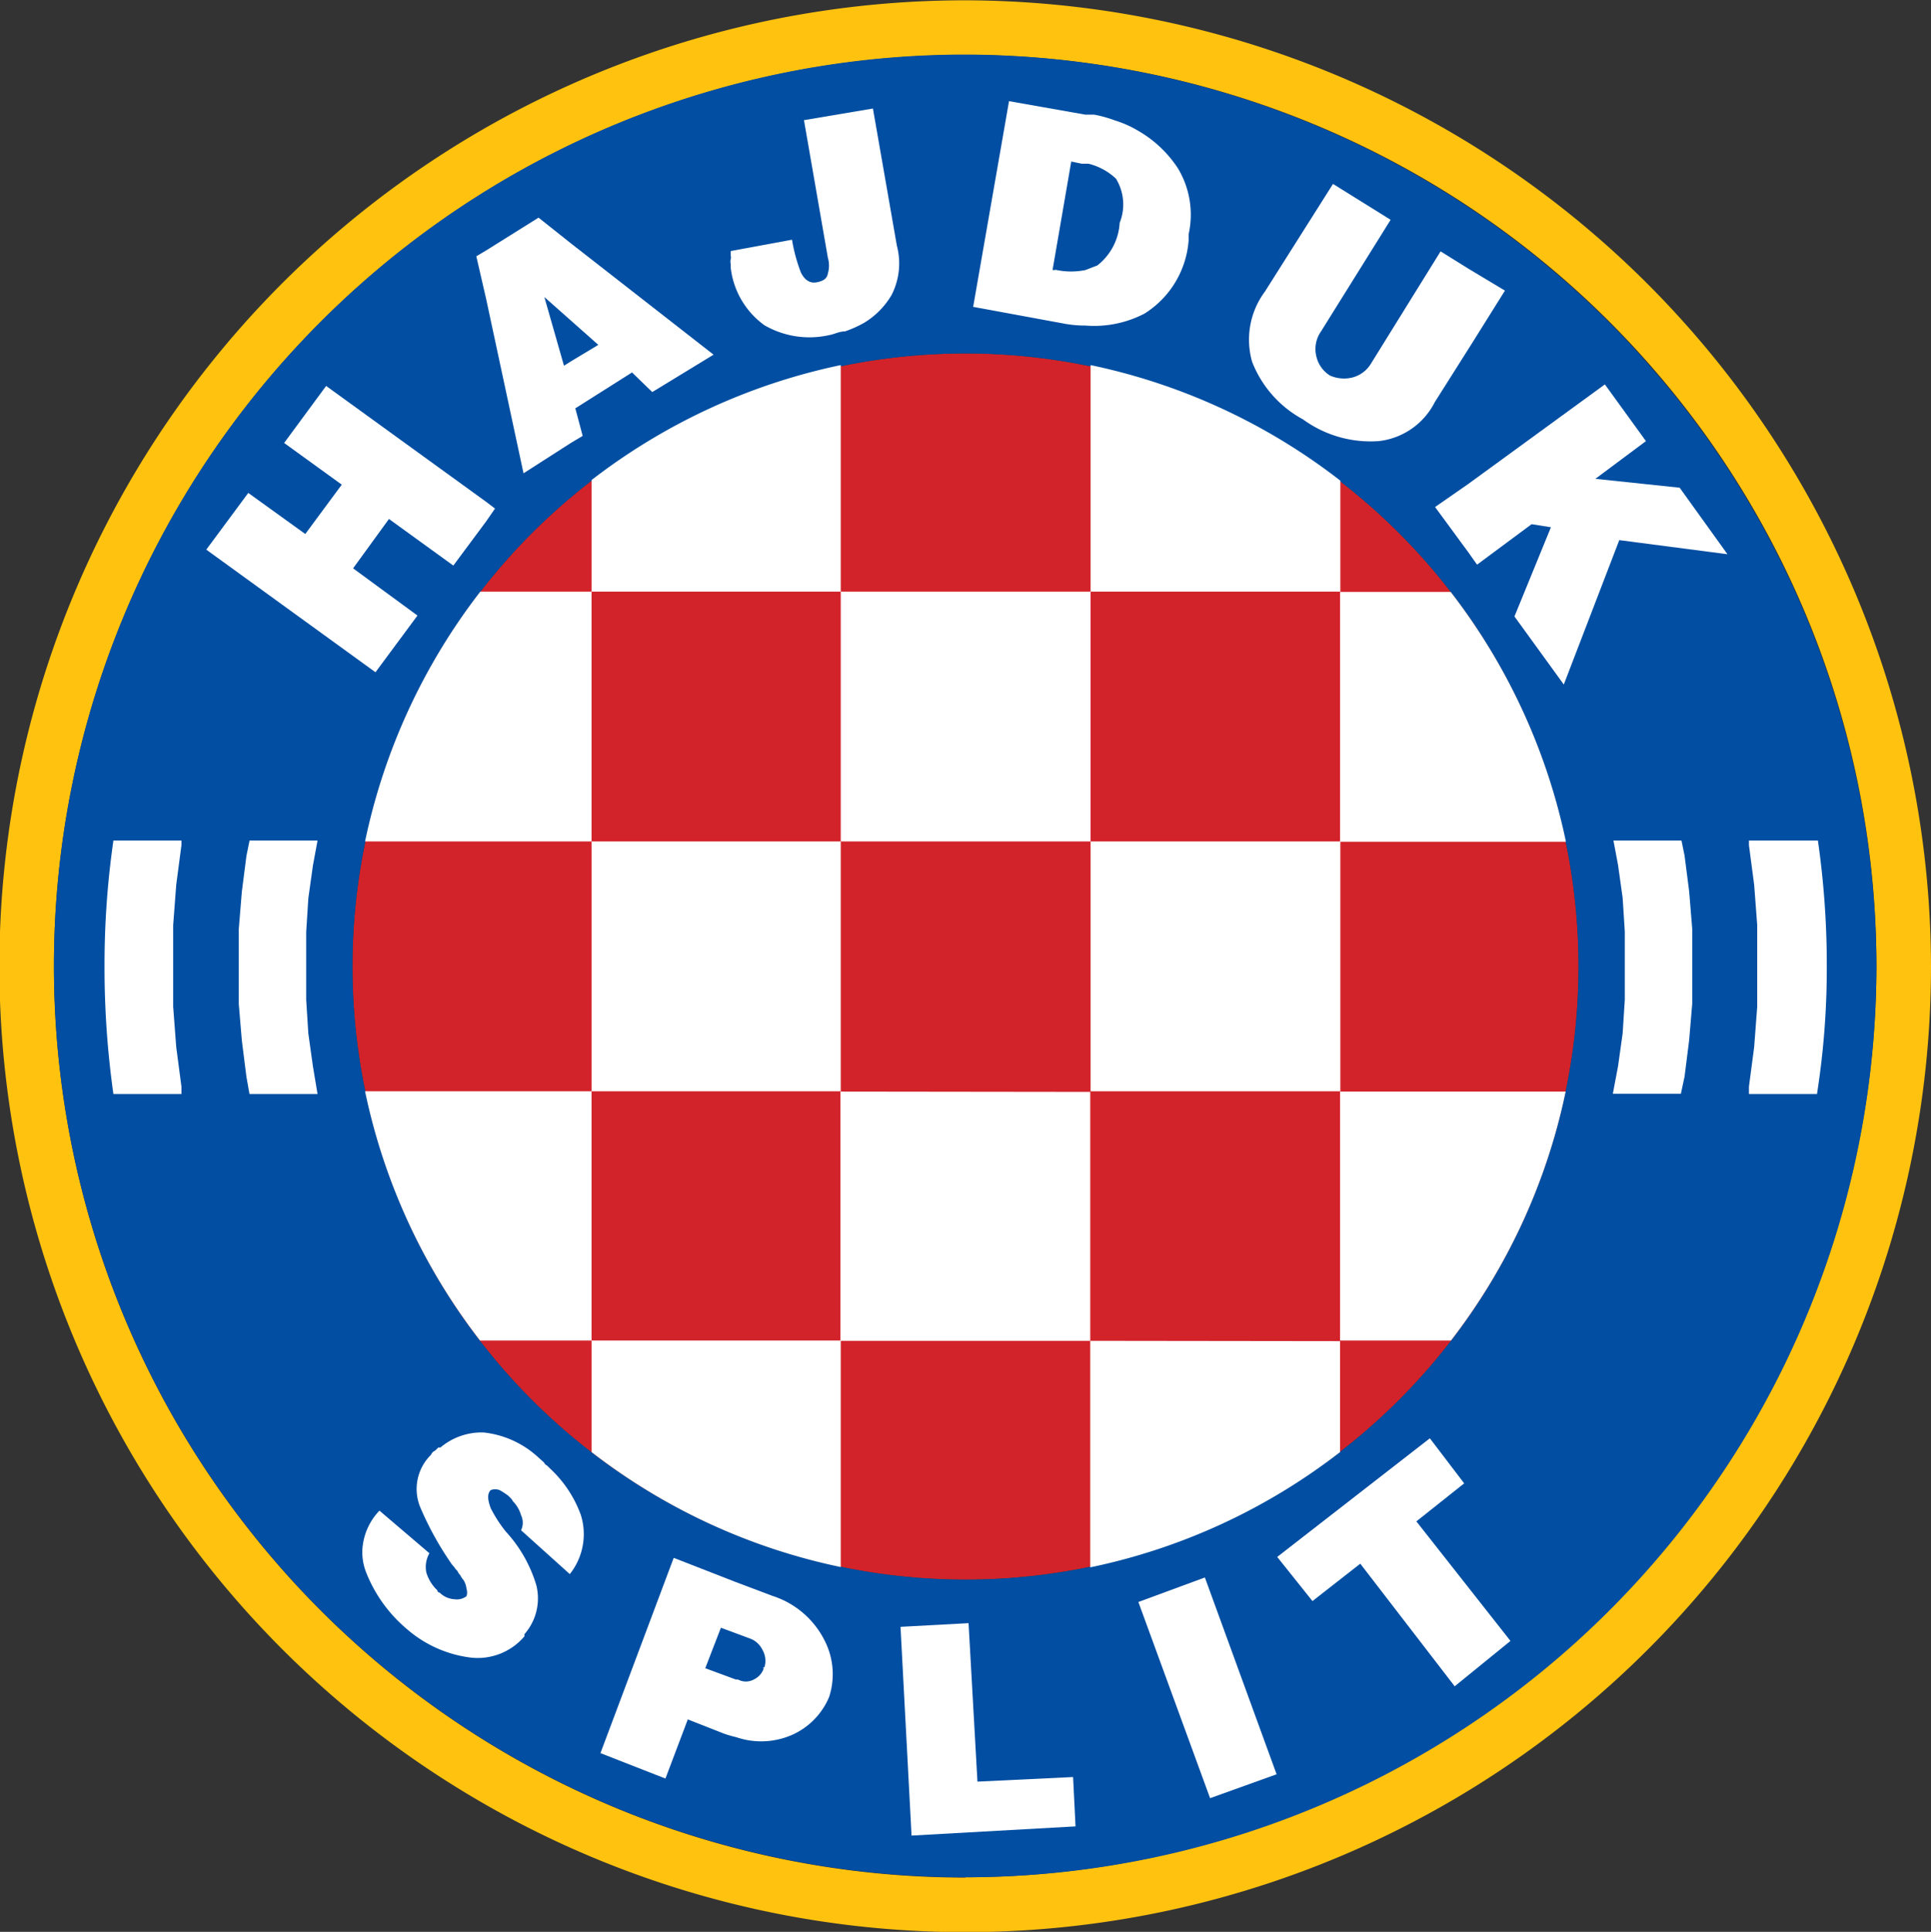
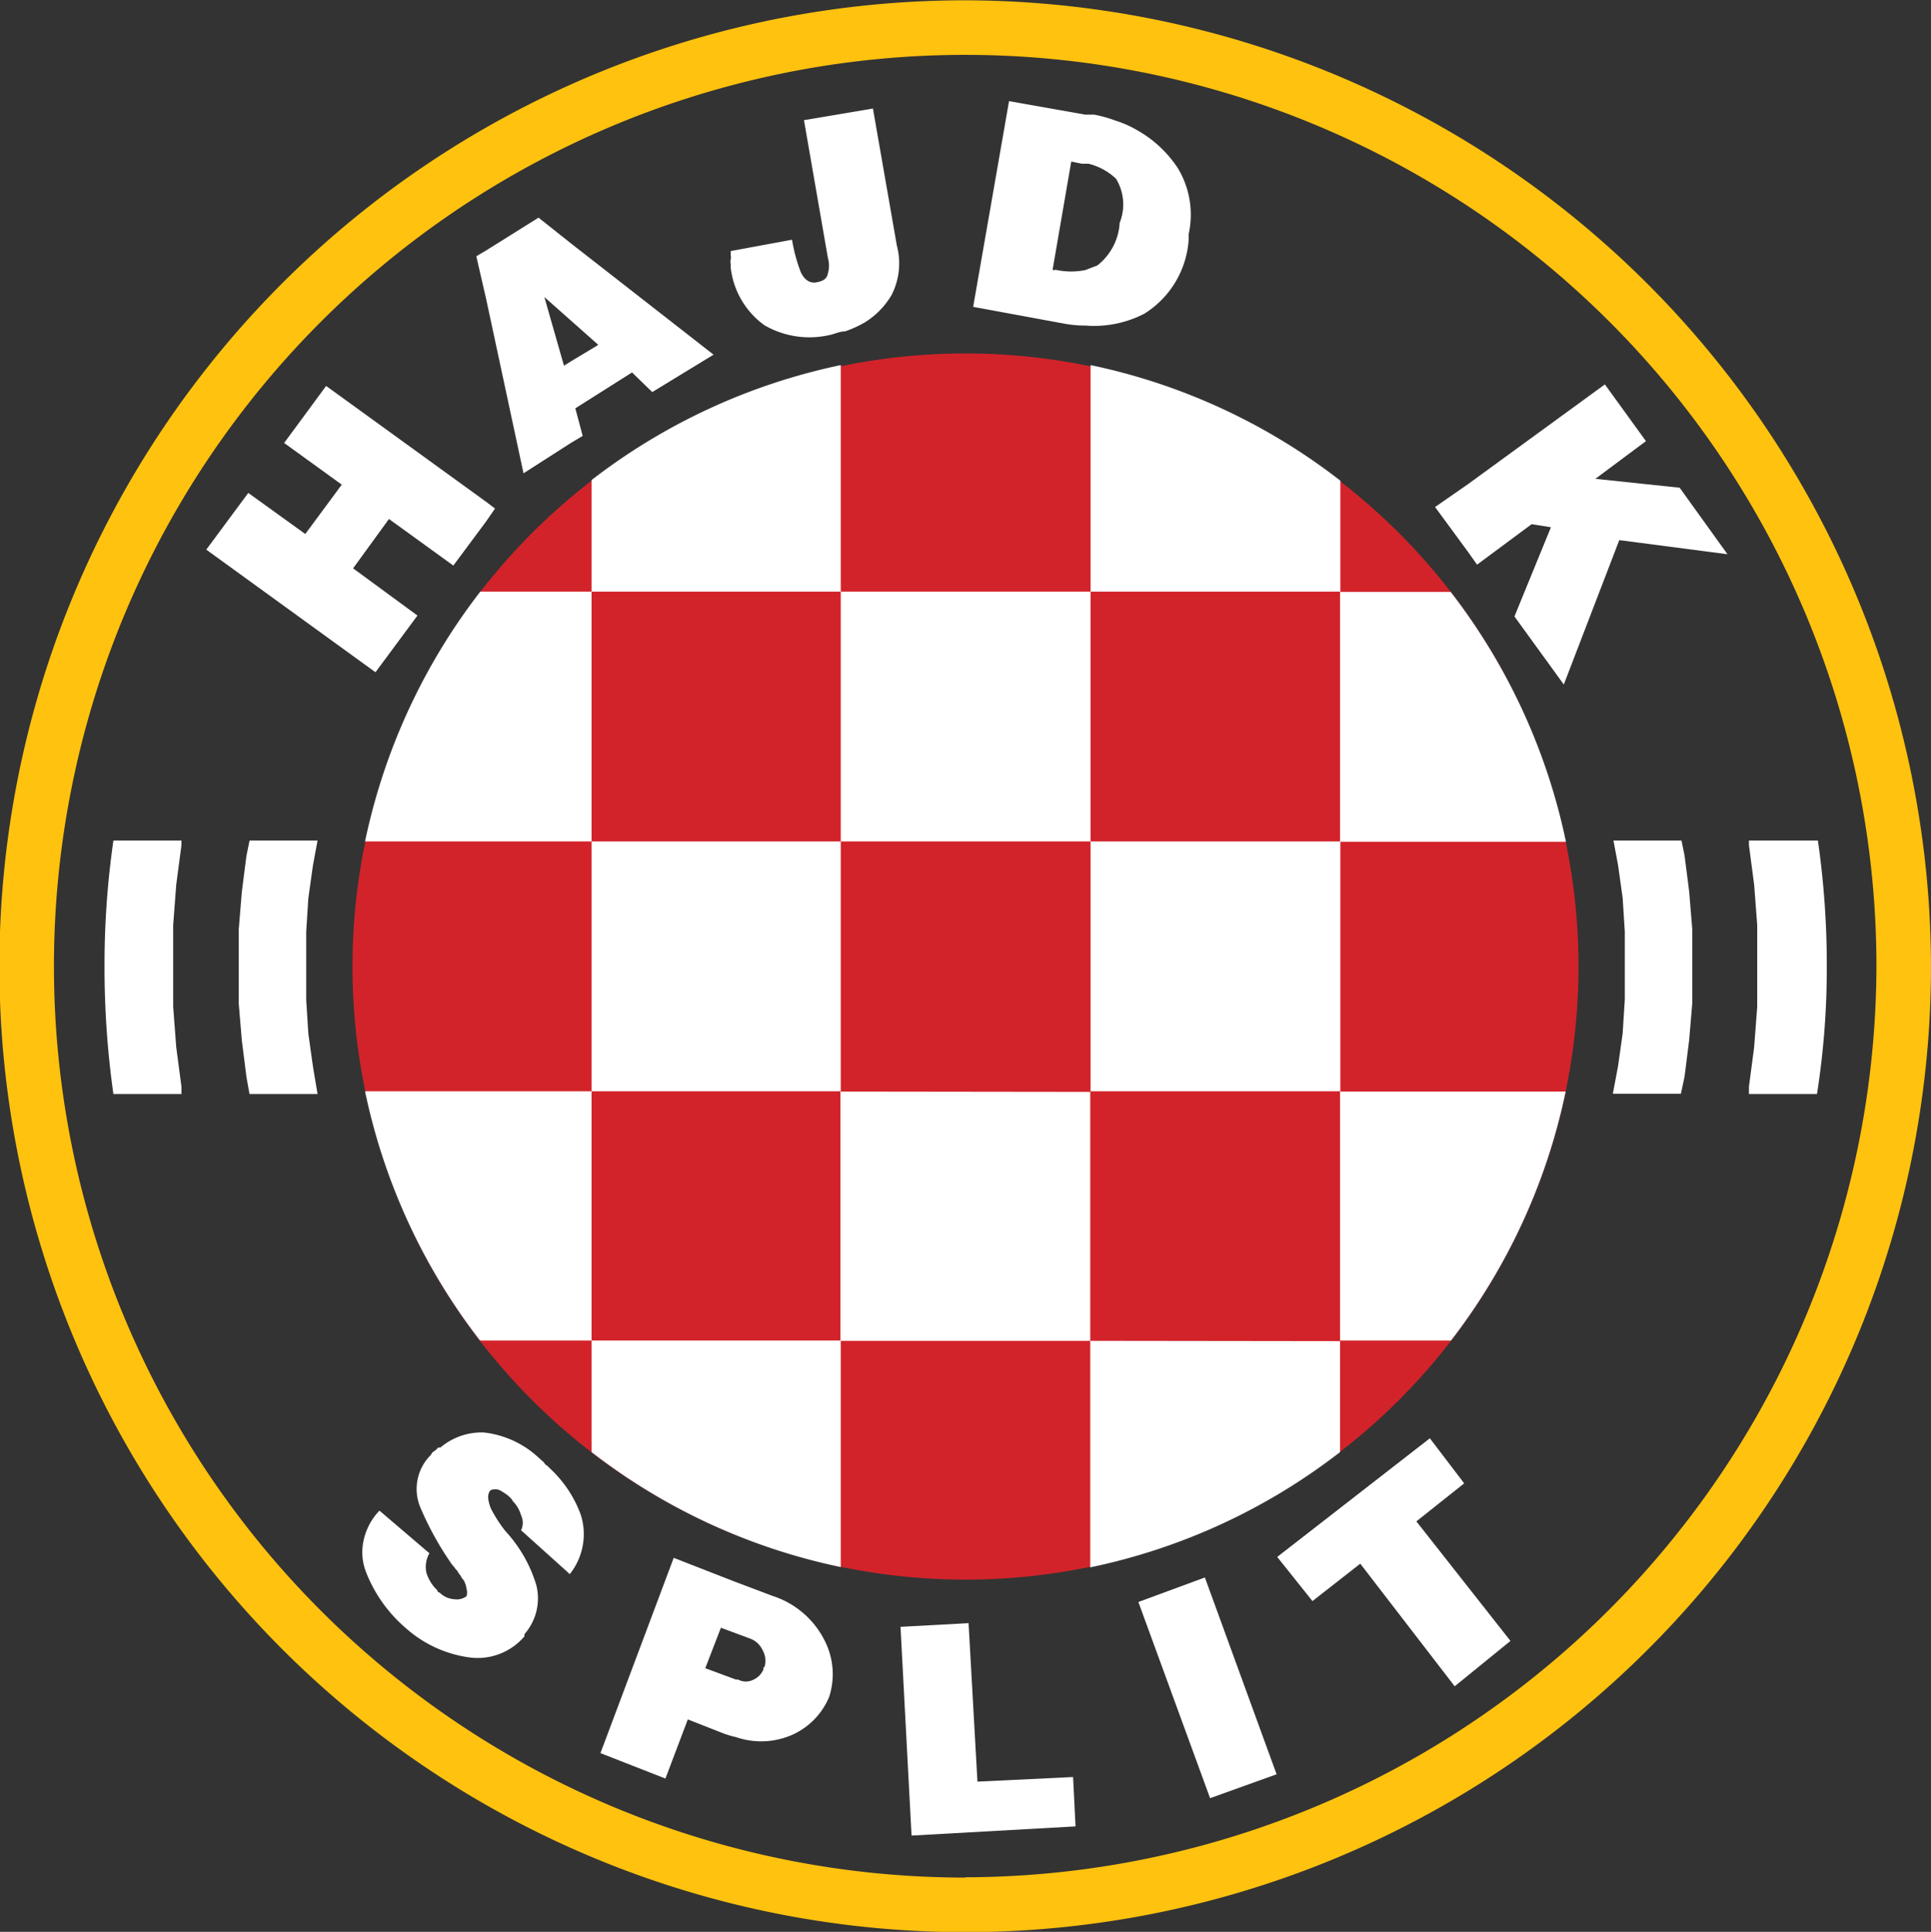
<svg xmlns="http://www.w3.org/2000/svg" id="Layer_1" data-name="Layer 1" viewBox="0 0 63 63.02">
  <rect x="0" y="0" width="63" height="63.02" fill="#333333" stroke="none" />
  <title>Hajduk Split logo - Brandlogos.net</title>
  <path d="M180.5,230.52a20,20,0,1,1,20-20A20,20,0,0,1,180.5,230.52Z" transform="translate(-149 -178.99)" style="fill:#d2232a" />
  <path d="M180.5,179A31.51,31.51,0,1,0,212,210.51,31.58,31.58,0,0,0,180.5,179Zm0,61.24a29.73,29.73,0,1,1,29.72-29.72A29.79,29.79,0,0,1,180.5,240.23Z" transform="translate(-149 -178.99)" style="fill:#ffc20e" />
-   <path d="M180.5,180.77a29.73,29.73,0,1,0,29.72,29.74A29.81,29.81,0,0,0,180.5,180.77Zm0,49.75a20,20,0,1,1,20-20A20,20,0,0,1,180.5,230.52Z" transform="translate(-149 -178.99)" style="fill:#014ea2" />
  <path d="M208.31,206.41a28.47,28.47,0,0,1,.29,4.1,26.4,26.4,0,0,1-.32,4.17h-2.22l0-.24.17-1.29.1-1.32,0-1.32,0-1.34-.1-1.32-.17-1.29,0-.15h2.22Zm-55.61,8.27a29.47,29.47,0,0,1-.29-4.17,28.47,28.47,0,0,1,.29-4.1h2.22l0,.15-.17,1.29-.1,1.32,0,1.34,0,1.32.1,1.32.17,1.29,0,.24h-2.22Zm4.44-8.27h2.22l-.15.81-.15,1.07-.07,1.1,0,1.12,0,1.1.07,1.1.15,1.07.15.9h-2.22l-.1-.56-.15-1.19-.1-1.19,0-1.22,0-1.22.1-1.22.15-1.17.1-.49Zm44.5,0h2.22l.1.49.15,1.17.1,1.22,0,1.22,0,1.22-.1,1.19-.15,1.19-.12.56h-2.22l.17-.9.15-1.07.07-1.1,0-1.1,0-1.12-.07-1.1-.15-1.07Z" transform="translate(-149 -178.99)" style="fill:#fff" />
  <path d="M166,228.91a.57.57,0,0,0,0-.49,1.08,1.08,0,0,0-.27-.46.33.33,0,0,0-.07-.1l-.07-.07a2.16,2.16,0,0,0-.29-.19.41.41,0,0,0-.29,0h0a0,0,0,0,1,0,0l0,0a.08.08,0,0,0,0,0c-.12.12-.1.32,0,.59a4.41,4.41,0,0,0,.49.76.08.08,0,0,1,0,0l0,0a4.47,4.47,0,0,1,1,1.76,1.77,1.77,0,0,1-.39,1.59l0,.07a2,2,0,0,1-1.85.68,3.9,3.9,0,0,1-2-.93,4.63,4.63,0,0,1-1.32-1.85,1.8,1.8,0,0,1-.12-.61v-.07a2,2,0,0,1,.56-1.32l1.63,1.39a.9.9,0,0,0-.1.63,1.33,1.33,0,0,0,.29.51l.07.07s0,.07.07.07a.74.74,0,0,0,.49.22.51.51,0,0,0,.39-.1v0h0s0,0,0,0a.09.09,0,0,1,0,0,.39.39,0,0,0,0-.24.68.68,0,0,0-.1-.29.56.56,0,0,1-.1-.15.52.52,0,0,1-.1-.15.41.41,0,0,1-.1-.12s-.07-.07-.1-.12a10.23,10.23,0,0,1-1-1.81,1.56,1.56,0,0,1,.34-1.73.36.36,0,0,1,.07-.1.39.39,0,0,0,.1-.07l.07-.07.07,0a2.08,2.08,0,0,1,1.41-.49,3.12,3.12,0,0,1,1.78.81l.19.17a.19.19,0,0,0,.1.1l.1.1a3.86,3.86,0,0,1,1,1.51,2.09,2.09,0,0,1-.36,1.93L166,228.91Z" transform="translate(-149 -178.99)" style="fill:#fff" />
  <path d="M175.91,232.52a2.89,2.89,0,0,0-1.71-1.47l-1.22-.46-2-.78-2.39,6.37,2.12.83.73-1.93,1.17.46a3.45,3.45,0,0,0,.41.12,2.51,2.51,0,0,0,1.81-.07,2.34,2.34,0,0,0,1.22-1.24v0a0,0,0,0,1,0,0A2.4,2.4,0,0,0,175.91,232.52Zm-2,.85v.07l0,0v0a0,0,0,0,1,0,0,.63.63,0,0,1-.32.34.54.54,0,0,1-.51,0l-.07,0-1-.37.51-1.32.46.17.51.19a.73.73,0,0,1,.39.37A.71.71,0,0,1,173.94,233.38Z" transform="translate(-149 -178.99)" style="fill:#fff" />
  <polygon points="31.6 52.95 31.89 58.12 35.01 57.97 35.09 59.58 29.74 59.88 29.38 53.07 31.6 52.95" style="fill:#fff" />
  <polygon points="39.31 51.46 41.65 57.88 39.48 58.66 37.14 52.26 39.31 51.46" style="fill:#fff" />
  <path d="M195.65,225.91l1.12,1.47-1.56,1.24,3.07,3.9L196.46,234,193.38,230l-1.56,1.22-1.15-1.44Z" transform="translate(-149 -178.99)" style="fill:#fff" />
-   <path d="M167.64,186.94l-1.07-.85-1.71,1.07-.32.19.32,1.39,1.22,5.69,1.56-1,.37-.22-.24-.9,1.85-1.17.66.64,2-1.22Zm0,3.83-.24.15-.64-2.24.88.78.88.78Z" transform="translate(-149 -178.99)" style="fill:#fff" />
+   <path d="M167.64,186.94l-1.07-.85-1.71,1.07-.32.19.32,1.39,1.22,5.69,1.56-1,.37-.22-.24-.9,1.85-1.17.66.64,2-1.22Zm0,3.83-.24.15-.64-2.24.88.78.88.78" transform="translate(-149 -178.99)" style="fill:#fff" />
  <path d="M187.43,184.48a3.83,3.83,0,0,0-1.29-1.22,3.47,3.47,0,0,0-.76-.34,4.16,4.16,0,0,0-.68-.19l-.29,0-2.49-.44-1.17,6.71,2.93.54a3.71,3.71,0,0,0,.73.07,3.56,3.56,0,0,0,1.93-.39,3.09,3.09,0,0,0,1.44-2.39l0-.2A2.93,2.93,0,0,0,187.43,184.48Zm-1.9,1.78a1.9,1.9,0,0,1-.73,1.39l-.39.15a2.35,2.35,0,0,1-.93,0,.09.09,0,0,0-.07,0s0,0,0,0h-.07a.09.09,0,0,1,0,0l.61-3.54.34.07.22,0a2,2,0,0,1,.9.49A1.61,1.61,0,0,1,185.53,186.26Z" transform="translate(-149 -178.99)" style="fill:#fff" />
-   <path d="M196.9,187.75l-.9-.56-2.27,3.66a1,1,0,0,1-.63.46,1.13,1.13,0,0,1-.71-.07s0,0,0,0,0,0,0,0h0v0a1,1,0,0,1-.44-.61,1,1,0,0,1,.15-.83l2.27-3.64-1.88-1.17-2.22,3.51a2.63,2.63,0,0,0-.42,2.29,3.63,3.63,0,0,0,1.66,1.88,3.74,3.74,0,0,0,2.47.71,2.34,2.34,0,0,0,1.83-1.27l1.22-1.93,1.07-1.71Z" transform="translate(-149 -178.99)" style="fill:#fff" />
  <polygon points="54.8 15.91 52.05 15.62 53.7 14.39 52.36 12.54 47.9 15.79 46.82 16.54 47.9 18.01 48.19 18.42 49.97 17.1 50.6 17.2 49.41 20.11 51.02 22.33 52.83 17.62 56.36 18.08 54.8 15.91" style="fill:#fff" />
  <path d="M177.48,182.53l.78,4.47a2.26,2.26,0,0,1-.17,1.61,2.58,2.58,0,0,1-.88.9,3.67,3.67,0,0,1-.64.29c-.19,0-.37.1-.51.12a2.93,2.93,0,0,1-2.12-.32,2.69,2.69,0,0,1-1.1-1.88v-.12a.31.31,0,0,1,0-.15.22.22,0,0,0,0-.12v-.15l2-.37a5.39,5.39,0,0,0,.29,1.07c.12.24.29.36.51.32s.34-.12.37-.29a.91.91,0,0,0,0-.51l-.78-4.49Z" transform="translate(-149 -178.99)" style="fill:#fff" />
  <polygon points="15.86 16.37 10.64 12.59 9.27 14.45 11.15 15.81 9.96 17.42 8.1 16.08 6.73 17.93 12.25 21.93 13.62 20.08 11.52 18.54 12.69 16.93 14.79 18.45 15.86 17.01 16.15 16.59 15.86 16.37" style="fill:#fff" />
  <path d="M184.58,206.44v-8.15h-8.15v8.15Zm-16.28,8.15h-7.39a19.94,19.94,0,0,0,3.75,8.13h3.64Zm0-16.3h-3.63a20,20,0,0,0-3.76,8.15h7.39Zm8.13,0V190.9a20,20,0,0,0-8.13,3.75v3.64Zm16.3,0v-3.62a19.93,19.93,0,0,0-8.15-3.77v7.39Zm-8.15,16.3h8.15v-8.15h-8.15Zm-8.15-8.15H168.3v8.15h8.13Zm-8.13,16.28v3.64a19.92,19.92,0,0,0,8.13,3.75v-7.39Zm24.42,0h3.62a19.94,19.94,0,0,0,3.74-8.12h-7.36v8.13Zm-16.3-8.12v8.13h8.15v-8.12Zm8.15,8.13v7.39a19.92,19.92,0,0,0,8.15-3.76v-3.62Zm8.15-16.28h7.37a20,20,0,0,0-3.76-8.15h-3.61v8.15Z" transform="translate(-149 -178.99)" style="fill:#fff" />
</svg>